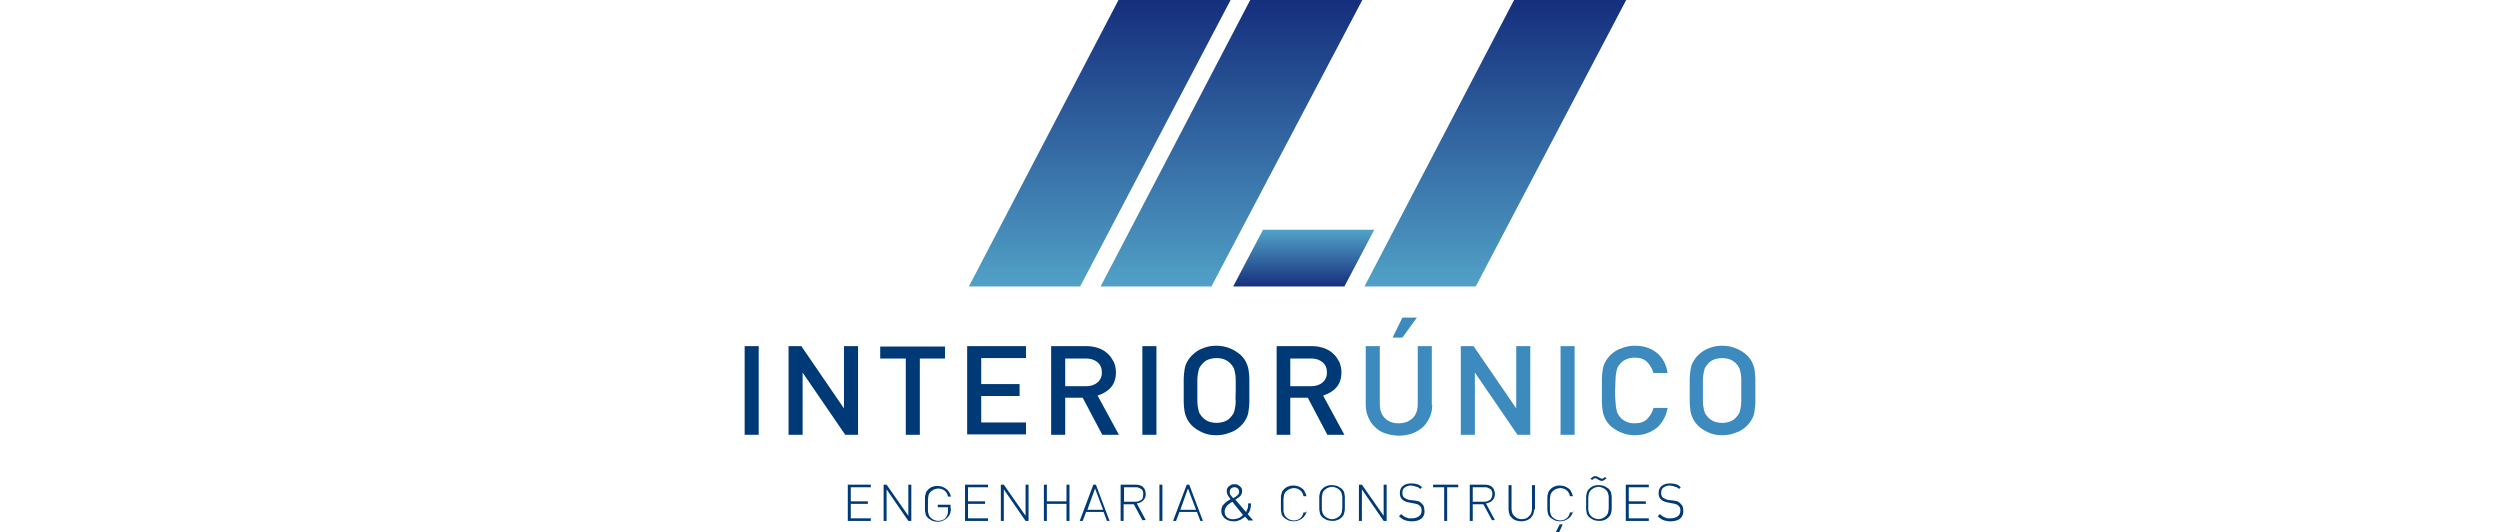
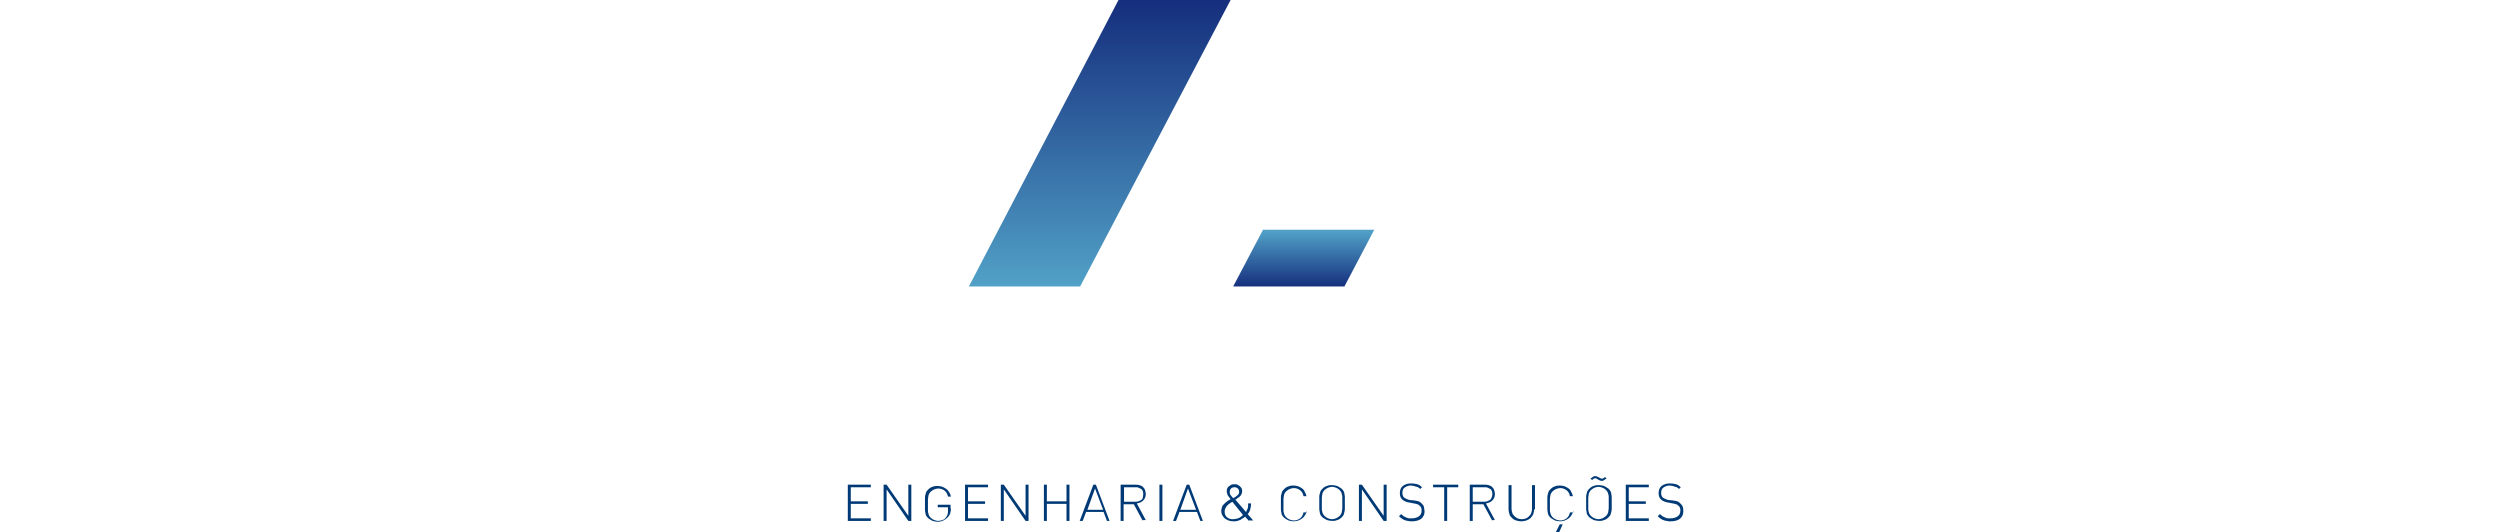
<svg xmlns="http://www.w3.org/2000/svg" xmlns:xlink="http://www.w3.org/1999/xlink" height="532" viewBox="23.2 79.3 237.1 124.8" width="2500">
  <linearGradient id="a">
    <stop offset="0" stop-color="#51a1c7" />
    <stop offset="1" stop-color="#16307e" />
  </linearGradient>
  <linearGradient id="b" gradientUnits="userSpaceOnUse" x1="106.505" x2="106.505" xlink:href="#a" y1="146.514" y2="80.514" />
  <linearGradient id="c" gradientUnits="userSpaceOnUse" x1="137.389" x2="137.389" xlink:href="#a" y1="146.514" y2="80.514" />
  <linearGradient id="d" gradientUnits="userSpaceOnUse" x1="199.336" x2="199.336" xlink:href="#a" y1="146.514" y2="80.514" />
  <linearGradient id="e" gradientUnits="userSpaceOnUse" x1="154.351" x2="154.351" y1="146.514" y2="133.463">
    <stop offset="0" stop-color="#16307e" />
    <stop offset="1" stop-color="#51a1c7" />
  </linearGradient>
  <g clip-rule="evenodd" fill-rule="evenodd">
-     <path d="m23.2 181.3v-20.8h3.3v20.8zm23.6 0-10-14.6v14.6h-3.3v-20.8h3l10 14.6v-14.6h3.3v20.8zm17.5-17.9v17.9h-3.3v-17.9h-6v-2.8h15.2v2.8zm11.1 17.9v-20.8h13.8v2.8h-10.5v6.1h9v2.8h-9v6.2h10.5v2.8h-13.8zm31.6-14.6c0-1-.3-1.8-1-2.4s-1.6-.9-2.7-.9h-4.9v6.5h4.9c1.1 0 2-.3 2.7-.9.6-.5 1-1.3 1-2.3zm.1 14.6-4.6-8.7h-4.1v8.7h-3.3v-20.8h8.4c1 0 2 .2 2.8.5s1.5.7 2.1 1.3c.6.5 1 1.2 1.4 1.9.3.7.5 1.6.5 2.4 0 1.5-.4 2.7-1.2 3.6s-1.9 1.5-3.1 1.9l5 9.2zm9.4 0v-20.8h3.3v20.8zm21.9-10.4v-2.6c0-.7-.1-1.3-.2-1.7-.1-.5-.2-.9-.4-1.2s-.4-.6-.7-.9c-.4-.4-.9-.7-1.4-.9s-1.2-.3-1.8-.3-1.2.1-1.8.3-1 .5-1.4.9c-.3.3-.5.6-.7.9s-.3.7-.4 1.2-.2 1.1-.2 1.7v5.2c0 .7.1 1.3.2 1.7.1.5.2.9.4 1.2s.4.6.7.9c.4.4.9.7 1.4.9.6.2 1.2.3 1.8.3s1.2-.1 1.8-.3 1-.5 1.4-.9c.3-.3.5-.6.7-.9s.3-.7.4-1.2.2-1.1.2-1.7c-.1-.7 0-1.5 0-2.6zm3.2 0v2.7c0 .8-.1 1.5-.2 2.2s-.3 1.3-.6 1.8c-.3.6-.7 1.1-1.2 1.6-.7.7-1.6 1.3-2.6 1.6-1 .4-2 .6-3.2.6s-2.2-.2-3.1-.6-1.8-.9-2.5-1.6c-.5-.5-.9-1-1.2-1.6s-.5-1.2-.6-1.8c-.1-.7-.2-1.4-.2-2.2v-2.7-2.7c0-.8.1-1.5.2-2.2s.3-1.3.6-1.8c.3-.6.7-1.1 1.2-1.6.7-.7 1.6-1.3 2.5-1.6.9-.4 2-.6 3.1-.6 1.2 0 2.2.2 3.2.6s1.8.9 2.6 1.6c.5.5.9 1 1.2 1.6s.5 1.2.6 1.8c.1.7.2 1.4.2 2.2zm18.2-4.2c0-1-.3-1.8-1-2.4s-1.6-.9-2.7-.9h-4.9v6.5h4.9c1.1 0 2-.3 2.7-.9.6-.5 1-1.3 1-2.3zm.1 14.6-4.6-8.7h-4.1v8.7h-3.2v-20.8h8.4c1 0 2 .2 2.8.5s1.5.7 2.1 1.3c.6.5 1 1.2 1.4 1.9.3.7.5 1.6.5 2.4 0 1.5-.4 2.7-1.2 3.6s-1.9 1.5-3.1 1.9l5 9.2z" fill="#003a76" />
-     <path d="m184.5 174.3c0 1.1-.2 2-.6 2.9s-.9 1.6-1.6 2.3c-.7.6-1.5 1.1-2.5 1.5-1 .3-2 .5-3.1.5s-2.1-.2-3.1-.5-1.8-.8-2.5-1.5c-.7-.6-1.2-1.4-1.6-2.3s-.6-1.9-.6-2.9v-13.8h3.3v13.6c0 1.4.4 2.5 1.2 3.3s1.9 1.2 3.2 1.2c1.4 0 2.4-.4 3.3-1.2.8-.8 1.2-1.9 1.2-3.3v-13.6h3.3v13.8zm-7-15.8h-2.3l2.3-4.7h3.4zm27 22.8-10-14.6v14.6h-3.3v-20.8h3l10 14.6v-14.6h3.3v20.8zm10.1 0v-20.8h3.3v20.8zm25.1-6.2c-.2 1-.5 1.9-1 2.7s-1 1.5-1.7 2-1.4.9-2.3 1.2-1.8.4-2.7.4c-1.1 0-2.2-.2-3.1-.6-1-.4-1.8-.9-2.6-1.6-.5-.5-.9-1-1.2-1.6s-.5-1.2-.6-1.8c-.1-.7-.2-1.4-.2-2.2v-2.7-2.7c0-.8.1-1.5.2-2.2s.3-1.3.6-1.8c.3-.6.7-1.1 1.2-1.6.7-.7 1.6-1.3 2.6-1.6 1-.4 2-.6 3.1-.6 2 0 3.7.5 5.1 1.6s2.3 2.7 2.6 4.8h-3.3c-.3-1-.8-1.9-1.5-2.6s-1.7-1-2.9-1c-.6 0-1.2.1-1.8.3-.5.2-1 .5-1.4.9-.3.3-.5.6-.7.9s-.3.7-.4 1.2-.2 1.1-.2 1.8-.1 1.6-.1 2.6 0 1.9.1 2.6c0 .7.1 1.3.2 1.8s.2.9.4 1.2.4.6.7.9c.4.4.9.7 1.4.9s1.1.3 1.8.3c1.2 0 2.2-.3 2.9-1s1.2-1.5 1.5-2.6h3.3zm17.3-4.2v-2.6c0-.7-.1-1.3-.2-1.7-.1-.5-.2-.9-.4-1.2s-.4-.6-.7-.9c-.4-.4-.9-.7-1.4-.9-.6-.2-1.2-.3-1.8-.3s-1.2.1-1.8.3-1 .5-1.4.9c-.3.3-.5.6-.7.9s-.3.7-.4 1.2-.2 1.1-.2 1.7v5.2c0 .7.1 1.3.2 1.7.1.5.2.9.4 1.2s.4.6.7.9c.4.4.9.7 1.4.9.6.2 1.2.3 1.8.3s1.2-.1 1.8-.3 1-.5 1.4-.9c.3-.3.5-.6.7-.9s.3-.7.4-1.2.2-1.1.2-1.7zm3.3 0v2.7c0 .8-.1 1.5-.2 2.2s-.3 1.3-.6 1.8c-.3.6-.7 1.1-1.2 1.6-.7.7-1.6 1.3-2.6 1.6-1 .4-2 .6-3.2.6s-2.2-.2-3.1-.6-1.8-.9-2.5-1.6c-.5-.5-.9-1-1.2-1.6s-.5-1.2-.6-1.8c-.1-.7-.2-1.4-.2-2.2v-2.7-2.7c0-.8.1-1.5.2-2.2s.3-1.3.6-1.8c.3-.6.7-1.1 1.2-1.6.7-.7 1.6-1.3 2.5-1.6.9-.4 2-.6 3.1-.6 1.2 0 2.2.2 3.2.6s1.8.9 2.6 1.6c.5.5.9 1 1.2 1.6s.5 1.2.6 1.8c.1.7.2 1.4.2 2.2z" fill="#3d8abe" />
    <path d="m47.4 201.5v-8.5h5.4v.6h-4.7v3.3h4v.6h-4v3.4h4.7v.6zm14.2 0-5.1-7.4v7.4h-.7v-8.5h.7l5.1 7.3v-7.3h.7v8.5zm10-2.9c0 .4-.1.8-.2 1.2-.1.3-.3.6-.6.9s-.6.5-1 .7-.8.3-1.3.3c-.4 0-.8-.1-1.2-.2-.4-.2-.7-.4-1-.6-.2-.2-.4-.4-.5-.6s-.2-.4-.2-.7c-.1-.3-.1-.6-.1-.9v-1.2-1.2c0-.3 0-.7.1-.9.1-.3.1-.5.2-.7s.3-.4.5-.6c.3-.3.6-.5 1-.6.4-.2.8-.2 1.2-.2s.8.1 1.1.2.6.3.9.5.5.5.7.8.3.6.4 1h-.7c-.1-.6-.4-1.1-.8-1.4s-.9-.5-1.5-.5c-.3 0-.6.1-.9.2s-.5.3-.8.5c-.2.2-.3.3-.4.5s-.2.4-.2.6-.1.5-.1.8v2.4c0 .3 0 .6.1.8 0 .2.1.4.2.6s.2.3.4.5.5.4.8.5.6.2.9.2.7-.1 1-.2.6-.3.8-.6c.2-.2.3-.5.4-.7.1-.3.1-.6.1-.9v-.8h-2.4v-.6h3v.9zm3.3 2.9v-8.5h5.4v.6h-4.7v3.3h4v.6h-4v3.4h4.7v.6zm14.2 0-5.1-7.4v7.4h-.7v-8.5h.7l5.1 7.3v-7.3h.7v8.5zm9.6 0v-4h-4.6v4h-.7v-8.5h.7v3.9h4.6v-3.9h.7v8.5zm6.7-7.6-1.8 5h3.7zm2.8 7.6-.8-2.1h-4.1l-.8 2.1h-.7l3.2-8.5h.6l3.2 8.5zm8.5-6.2c0-.3 0-.5-.1-.8-.1-.2-.2-.4-.4-.5l-.6-.3c-.2-.1-.5-.1-.8-.1h-2.6v3.4h2.6c.3 0 .5 0 .8-.1l.6-.3c.2-.1.3-.3.4-.5 0-.2.1-.5.1-.8zm-.1 6.2-2.1-3.9h-2.4v3.9h-.7v-8.5h3.4c.4 0 .7 0 1 .1s.6.2.8.4.4.4.5.7.2.6.2 1c0 .6-.2 1.1-.6 1.5s-.9.6-1.5.7l2.1 3.9h-.7zm3.9 0v-8.5h.7v8.5zm6.7-7.6-1.8 5h3.7zm2.9 7.6-.8-2.1h-4.1l-.8 2.1h-.7l3.2-8.5h.6l3.2 8.5zm7.5-4.5c-.2.1-.4.3-.6.4s-.4.3-.6.5-.3.4-.4.6-.2.4-.2.7 0 .5.1.8c.1.2.2.4.4.6s.4.3.7.4.5.1.8.1c.4 0 .7-.1 1.1-.2s.8-.4 1.2-.8zm1.6-2.3c0-.3-.1-.6-.3-.8s-.5-.3-.8-.3-.6.1-.8.3-.3.5-.3.8v.3c0 .1.1.2.1.3.1.1.2.3.3.4s.3.3.4.5l.1-.1c.1 0 .1-.1.2-.1s.1-.1.2-.1c.2-.2.4-.3.6-.5s.3-.4.3-.7zm2.3 6.8-.9-1c-.1.1-.2.2-.4.3s-.3.2-.6.4c-.2.1-.5.2-.8.3s-.6.1-1 .1-.8-.1-1.1-.2-.6-.3-.9-.5c-.2-.2-.4-.5-.6-.8-.1-.3-.2-.6-.2-1 0-.3.1-.6.2-.9s.3-.5.5-.7.4-.4.7-.6c.2-.2.5-.3.8-.5-.1-.1-.2-.3-.3-.4s-.2-.3-.3-.4c-.1-.2-.2-.3-.2-.5-.1-.2-.1-.3-.1-.5s0-.5.1-.7.2-.4.4-.5c.2-.2.4-.3.6-.4s.5-.1.7-.1.5 0 .7.1.4.2.6.4.3.3.4.5.1.4.1.7-.1.6-.3.9c-.2.2-.4.5-.7.6-.1.1-.2.1-.2.2-.1 0-.1.1-.2.1s-.1.1-.2.1l2.5 2.9c.1-.1.2-.3.2-.4.1-.1.1-.3.2-.4 0-.2.1-.3.1-.5v-.7h.7c0 .5-.1 1-.2 1.4s-.3.8-.6 1.1l1.3 1.5h-1zm13.6-2.4c-.1.4-.2.7-.4 1s-.4.6-.7.8-.6.4-.9.5-.7.2-1.1.2-.8-.1-1.2-.2c-.4-.2-.7-.4-1-.6-.2-.2-.4-.4-.5-.6s-.2-.4-.2-.7c-.1-.3-.1-.6-.1-.9v-1.2-1.2c0-.3 0-.7.1-.9.1-.3.1-.5.2-.7s.3-.4.5-.6c.3-.3.6-.5 1-.6.4-.2.8-.2 1.2-.2s.8.1 1.1.2.6.3.9.5.5.5.6.8c.2.3.3.6.4 1h-.7c-.1-.6-.4-1.1-.8-1.4s-.9-.5-1.5-.5c-.3 0-.6.1-.9.2s-.5.3-.8.5c-.2.2-.3.3-.4.5s-.2.4-.2.6-.1.5-.1.8v2.4c0 .3 0 .6.1.8 0 .2.1.4.2.6s.2.3.4.5.5.4.8.5.6.2.9.2c.6 0 1.1-.2 1.5-.5s.7-.8.8-1.4h.8zm8.3-1.8v-1.2c0-.3 0-.6-.1-.8 0-.2-.1-.4-.2-.6s-.2-.3-.4-.5-.5-.4-.8-.5-.6-.2-.9-.2-.6.1-.9.2-.5.3-.8.5c-.2.2-.3.3-.4.5s-.2.4-.2.6-.1.5-.1.8v2.4c0 .3 0 .6.1.8 0 .2.1.4.2.6s.2.3.4.5.5.4.8.5.6.2.9.2.6-.1.9-.2.5-.3.8-.5c.2-.2.3-.3.4-.5s.2-.4.2-.6.1-.5.1-.8zm.6 0v1.2c0 .3 0 .6-.1.9s-.1.5-.2.7-.3.4-.5.6c-.3.3-.6.5-1 .6-.4.2-.8.2-1.2.2s-.8-.1-1.2-.2c-.4-.2-.7-.4-1-.6-.2-.2-.4-.4-.5-.6s-.2-.4-.2-.7c-.1-.3-.1-.6-.1-.9v-1.2-1.2c0-.3 0-.7.1-.9.1-.3.1-.5.2-.7s.3-.4.5-.6c.3-.3.6-.5 1-.6.4-.2.8-.2 1.2-.2s.8.1 1.2.2c.4.2.7.4 1 .6.2.2.4.4.5.6s.2.4.2.7c.1.3.1.6.1.9zm9.1 4.2-5.1-7.4v7.4h-.7v-8.5h.7l5.1 7.3v-7.3h.7v8.5zm9.6-2.2c0 .7-.3 1.3-.8 1.7s-1.3.6-2.2.6c-.3 0-.6 0-.9-.1-.3 0-.5-.1-.8-.2-.2-.1-.5-.2-.7-.4-.2-.1-.4-.3-.6-.5l.5-.5c.2.2.4.3.6.5l.6.3c.2.1.4.1.6.2h.7c.7 0 1.3-.2 1.7-.5s.6-.7.6-1.3c0-.3 0-.5-.1-.7s-.2-.4-.4-.5c-.1-.1-.2-.1-.2-.2-.1 0-.2-.1-.3-.1s-.2-.1-.3-.1-.3-.1-.5-.1l-1-.2c-.7-.1-1.2-.3-1.6-.6-.5-.4-.7-.9-.7-1.6s.2-1.3.7-1.7 1.2-.6 2-.6c.5 0 1 .1 1.4.2s.8.4 1.1.7l-.4.4c-.1-.1-.3-.2-.4-.3s-.3-.2-.5-.2c-.2-.1-.4-.1-.6-.2-.2 0-.4-.1-.7-.1-.6 0-1.1.2-1.5.5s-.5.7-.5 1.3c0 .5.2.9.5 1.1l.6.3c.2.1.5.2.7.2l1 .1c.4.1.7.1 1 .2.2.1.4.2.6.4s.4.4.6.7c.1.6.2.9.2 1.3zm5.3-5.7v7.9h-.7v-7.9h-2.6v-.6h5.9v.6zm10.6 1.7c0-.3 0-.5-.1-.8-.1-.2-.2-.4-.4-.5l-.6-.3c-.2-.1-.5-.1-.8-.1h-2.7v3.4h2.6c.3 0 .5 0 .8-.1l.6-.3c.2-.1.3-.3.4-.5s.2-.5.2-.8zm0 6.2-2.1-3.9h-2.5v3.9h-.7v-8.5h3.4c.4 0 .7 0 1 .1s.6.2.8.4.4.4.5.7.2.6.2 1c0 .6-.2 1.1-.6 1.5s-.9.6-1.5.7l2.1 3.9h-.6zm9.8-2.7c0 .4-.1.8-.2 1.1s-.4.6-.6.9c-.3.3-.6.4-1 .6-.4.1-.8.2-1.2.2s-.9-.1-1.2-.2c-.4-.1-.7-.3-1-.6s-.5-.5-.6-.9c-.1-.3-.2-.7-.2-1.1v-5.7h.7v5.6c0 .3.1.7.2 1s.3.5.5.7.5.4.7.5c.3.1.6.2 1 .2s.7-.1 1-.2.5-.3.7-.5.4-.4.5-.7.2-.6.2-1v-5.6h.7v5.7zm9.2.3c-.1.4-.2.7-.4 1s-.4.6-.7.8-.6.4-.9.5-.7.2-1.1.2-.8-.1-1.2-.2c-.4-.2-.7-.4-1-.6-.2-.2-.4-.4-.5-.6s-.2-.4-.2-.7c-.1-.3-.1-.6-.1-.9v-1.2-1.2c0-.3 0-.7.1-.9.1-.3.1-.5.2-.7s.3-.4.5-.6c.3-.3.6-.5 1-.6.4-.2.8-.2 1.2-.2s.8.1 1.1.2.6.3.9.5.5.5.6.8c.2.3.3.6.4 1h-.7c-.1-.6-.4-1.1-.8-1.4s-.9-.5-1.5-.5c-.3 0-.6.1-.9.2s-.5.3-.8.5c-.2.2-.3.3-.4.5s-.2.4-.2.6-.1.5-.1.8v2.4c0 .3 0 .6.1.8 0 .2.1.4.2.6s.2.3.4.5.5.4.8.5.6.2.9.2c.6 0 1.1-.2 1.5-.5s.7-.8.8-1.4h.8zm-3.3 5h-.8l.9-1.8h.7zm11.6-6.8v-1.2c0-.3 0-.6-.1-.8 0-.2-.1-.4-.2-.6s-.2-.3-.4-.5-.5-.4-.8-.5-.6-.2-.9-.2-.6.1-.9.2-.5.3-.8.5c-.2.2-.3.3-.4.5s-.2.4-.2.6-.1.5-.1.8v2.4c0 .3 0 .6.1.8 0 .2.1.4.2.6s.2.3.4.5.5.4.8.5.6.2.9.2.6-.1.9-.2.5-.3.8-.5c.2-.2.3-.3.4-.5s.2-.4.2-.6.1-.5.1-.8zm.7 0v1.2c0 .3 0 .6-.1.9s-.1.5-.2.7-.3.4-.5.6c-.3.3-.6.5-1 .6-.4.2-.8.2-1.2.2s-.8-.1-1.2-.2c-.4-.2-.7-.4-1-.6-.2-.2-.4-.4-.5-.6s-.2-.4-.2-.7c-.1-.3-.1-.6-.1-.9v-1.2-1.2c0-.3 0-.7.1-.9.1-.3.1-.5.2-.7s.3-.4.5-.6c.3-.3.6-.5 1-.6.4-.2.8-.2 1.2-.2s.8.1 1.2.2c.4.2.7.4 1 .6.2.2.4.4.5.6s.2.4.2.7c.1.3.1.6.1.9zm-1.2-5.8c-.1.1-.3.2-.4.3s-.2.1-.3.2c-.1 0-.2.1-.2.1h-.2c-.2 0-.3 0-.5-.1-.1-.1-.3-.1-.4-.2s-.2-.1-.3-.2-.2-.1-.4-.1c-.1 0-.2 0-.3.1-.1 0-.2.2-.4.3l-.4-.3c.1-.1.3-.2.4-.3s.2-.1.3-.2c.1 0 .2-.1.2-.1h.2c.2 0 .3 0 .5.1.1.1.3.1.4.2s.3.1.4.2c.1 0 .2.1.3.1s.2 0 .3-.1c.1 0 .3-.2.4-.3zm4.5 10v-8.5h5.4v.6h-4.7v3.3h4v.6h-4v3.4h4.7v.6zm13.5-2.2c0 .7-.3 1.3-.8 1.7s-1.3.6-2.2.6c-.3 0-.6 0-.9-.1-.3 0-.5-.1-.8-.2-.2-.1-.5-.2-.7-.4-.2-.1-.4-.3-.6-.5l.5-.5c.2.2.4.3.6.5l.6.3c.2.1.4.1.6.2h.7c.7 0 1.3-.2 1.7-.5s.6-.7.6-1.3c0-.3 0-.5-.1-.7s-.2-.4-.4-.5c-.1-.1-.2-.1-.2-.2-.1 0-.2-.1-.3-.1s-.2-.1-.3-.1-.3-.1-.5-.1l-1-.2c-.7-.1-1.2-.3-1.6-.6-.5-.4-.7-.9-.7-1.6s.2-1.3.7-1.7 1.2-.6 2-.6c.5 0 1 .1 1.4.2s.8.4 1.1.7l-.4.4c-.1-.1-.3-.2-.4-.3s-.3-.2-.5-.2c-.2-.1-.4-.1-.6-.2-.2 0-.4-.1-.7-.1-.6 0-1.1.2-1.5.5s-.5.7-.5 1.3c0 .5.2.9.5 1.1l.6.3c.2.1.5.2.7.2l1 .1c.4.1.7.1 1 .2.2.1.4.2.6.4s.4.4.6.7c.2.6.2.9.2 1.3z" fill="#003a76" />
    <path d="m110.9 79.3h26.3l-35.3 67.2h-26.1z" fill="url(#b)" />
-     <path d="m141.8 79.3h26.3l-35.4 67.2h-26z" fill="url(#c)" />
-     <path d="m203.7 79.3h26.3l-35.3 67.2h-26.1z" fill="url(#d)" />
    <path d="m144.8 133.2h26.1l-7 13.3h-26.1z" fill="url(#e)" />
  </g>
</svg>